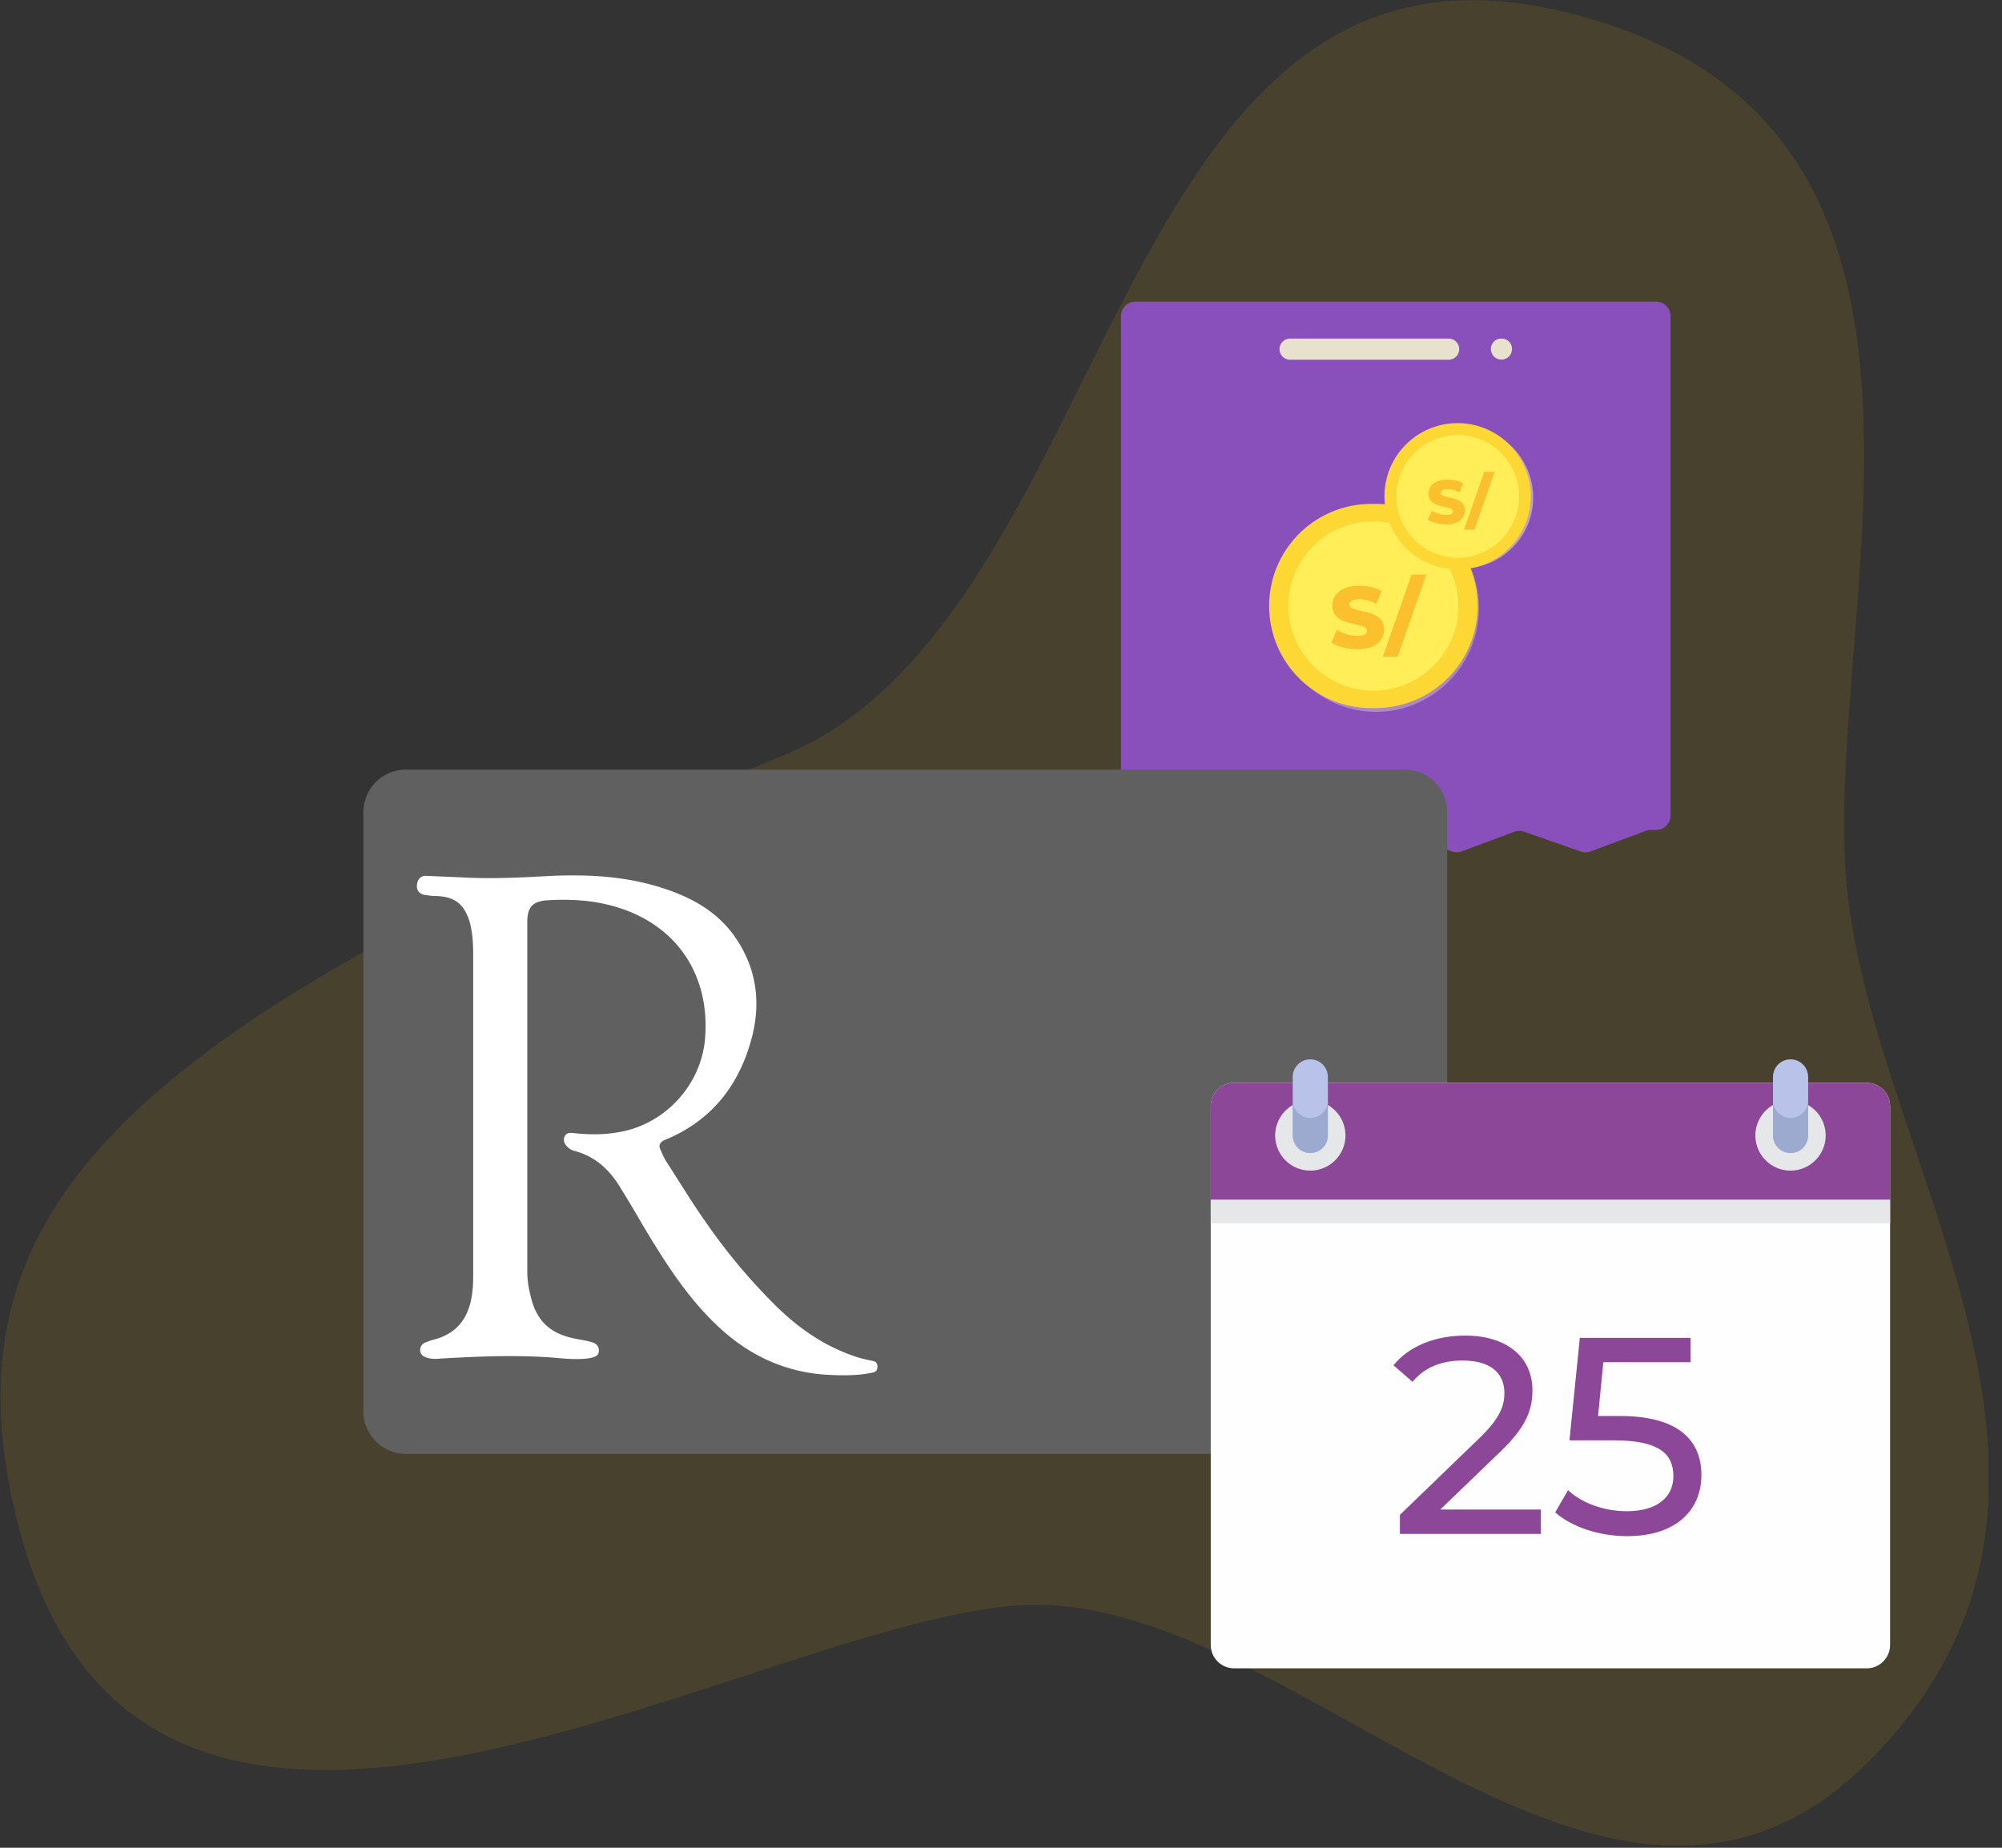
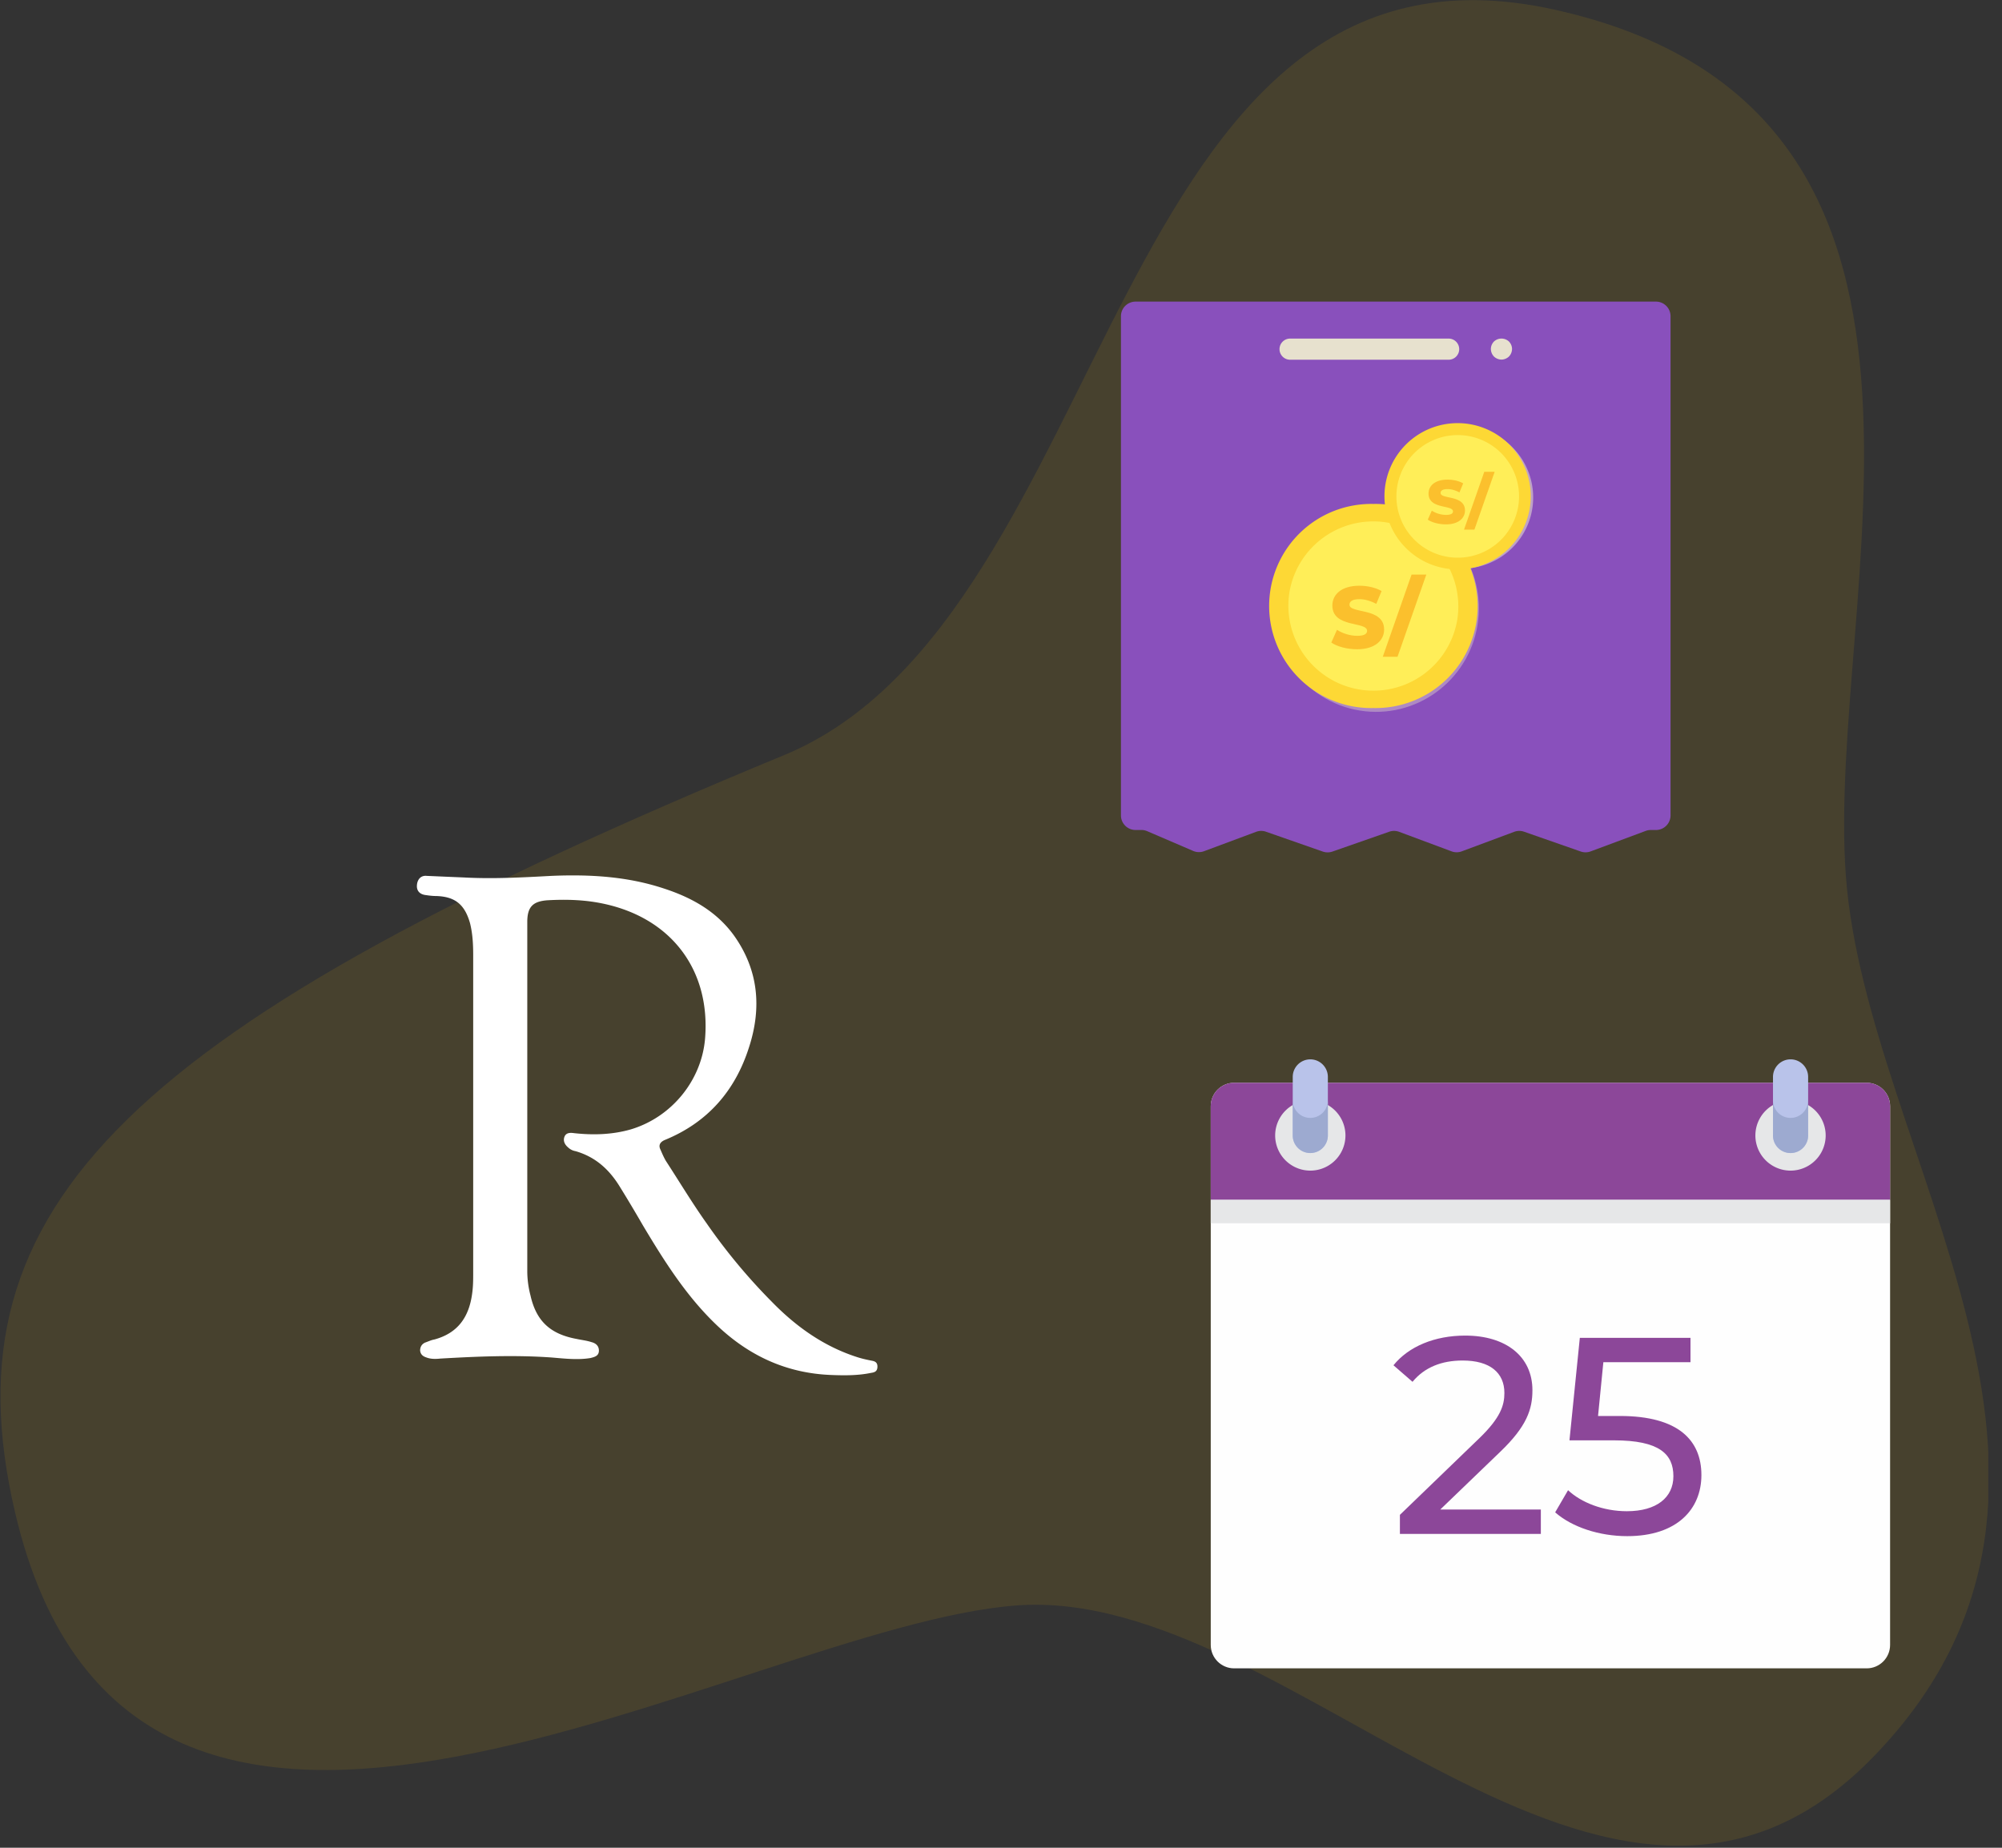
<svg xmlns="http://www.w3.org/2000/svg" width="130" height="120" fill="none">
  <rect width="100%" height="100%" fill="#333333" stroke="none" />
  <g clip-path="url(#clip0)">
    <path opacity=".1" d="M50.892 49.05C72.654 40.067 71.865-5.864 100.994.638c29.13 6.503 17.516 38.188 18.869 56.267 1.353 18.117 19.018 39.39 1.804 57.169-17.215 17.778-37.7-11.163-55.666-9.81-17.966 1.353-57.356 26.837-65.024-6.051C-3.72 78.179 8.494 66.565 50.892 49.05z" fill="#FFC300" />
  </g>
  <g clip-path="url(#clip1)">
    <path d="M74.12 53.902c.128 0 .256.027.374.078l2.985 1.283a.949.949 0 00.706.017l3.378-1.258a.949.949 0 01.644-.007l3.689 1.289c.202.07.423.07.625 0l3.69-1.289a.949.949 0 01.643.007l3.403 1.268c.213.08.449.08.662 0l3.403-1.268a.949.949 0 01.644-.007l3.678 1.285c.209.073.437.07.644-.007l3.574-1.33a.948.948 0 01.331-.06h.336a.948.948 0 00.948-.95V20.536a.948.948 0 00-.948-.948H73.738a.949.949 0 00-.949.948v32.419c0 .524.425.948.949.948h.382z" fill="#8950BC" />
    <path d="M94.067 23.362H83.772a.686.686 0 110-1.373h10.295a.686.686 0 110 1.373zM97.497 23.353a.721.721 0 01-.487-.199.721.721 0 01-.2-.487c0-.186.076-.358.2-.488a.718.718 0 01.974 0c.124.13.2.302.2.488a.721.721 0 01-.2.487.721.721 0 01-.487.2z" fill="#E7E1CE" />
    <path opacity=".4" d="M95.942 40.598c.599-3.656-1.859-7.102-5.489-7.696-3.63-.594-7.058 1.889-7.656 5.546-.599 3.656 1.859 7.102 5.489 7.696 3.63.593 7.058-1.89 7.656-5.546z" fill="#E7E1CE" />
    <path d="M89.182 45.983a6.629 6.629 0 100-13.255 6.629 6.629 0 100 13.255z" fill="#FDD835" />
    <path d="M94.628 40.25a5.522 5.522 0 00-10.899-1.783 5.522 5.522 0 0010.899 1.783z" fill="#FFEE58" />
    <path d="M88.121 42.166c1.18 0 1.757-.59 1.757-1.28 0-1.463-2.25-1.01-2.25-1.616 0-.199.17-.357.64-.357.346 0 .72.102 1.1.306l.346-.834c-.391-.226-.924-.345-1.44-.345-1.179 0-1.757.578-1.757 1.286 0 1.474 2.256 1.015 2.256 1.644 0 .193-.181.323-.646.323-.46 0-.958-.159-1.31-.39l-.368.827c.374.26 1.02.436 1.672.436zm1.67.488h.957l1.87-5.34h-.957l-1.87 5.34z" fill="#FBC02D" />
    <g opacity=".75">
      <path opacity=".75" d="M94.939 36.926a4.618 4.618 0 100-9.237 4.618 4.618 0 000 9.237z" fill="#E7E1CE" />
      <path opacity=".75" d="M93.673 34.708a1.923 1.923 0 01-.583-.188l.282-.751c.15.075.3.131.489.169.187.037.356.056.507.056.131 0 .244-.019.3-.056.056-.038.094-.075.075-.132 0-.056-.037-.112-.131-.131-.075-.019-.207-.056-.395-.075a3.383 3.383 0 01-.582-.132c-.15-.056-.3-.131-.413-.244-.113-.112-.188-.281-.207-.507-.019-.187.038-.356.132-.525a1.18 1.18 0 01.45-.395c.207-.093.451-.15.752-.169.206-.018.413 0 .6.038.207.038.376.094.527.169l-.263.751a2.096 2.096 0 00-.845-.188c-.263.019-.376.075-.376.207 0 .056.037.094.113.131.075.019.206.056.375.075.226.038.432.075.582.113.15.056.3.131.414.244.112.113.187.282.206.507.019.188-.037.357-.131.526a1.18 1.18 0 01-.451.394c-.207.094-.45.15-.751.169-.188 0-.432-.019-.676-.056zM96.886 30.953l.845-.038-1.202 4.093-.845.038 1.202-4.093z" fill="#A5A5A5" />
    </g>
    <path d="M94.652 36.98a4.75 4.75 0 10-4.752-4.75 4.75 4.75 0 004.752 4.75z" fill="#FDD835" />
    <path d="M98.594 32.837a3.981 3.981 0 10-7.872-1.2 3.981 3.981 0 007.872 1.2z" fill="#FFEE58" />
    <path d="M93.891 34.054c.83 0 1.237-.415 1.237-.901 0-1.03-1.584-.71-1.584-1.137 0-.14.12-.252.451-.252.243 0 .506.072.774.216l.243-.587c-.275-.159-.65-.243-1.013-.243-.83 0-1.236.407-1.236.906 0 1.037 1.587.714 1.587 1.156 0 .136-.128.228-.455.228a1.76 1.76 0 01-.921-.276l-.26.583c.264.183.719.307 1.177.307zm1.175.343h.674l1.316-3.757h-.674l-1.316 3.757z" fill="#FBC02D" />
-     <path d="M91.218 94.42H26.352a2.764 2.764 0 01-2.756-2.755V52.738a2.764 2.764 0 012.756-2.756h64.866a2.764 2.764 0 012.756 2.756v38.927a2.764 2.764 0 01-2.756 2.756z" fill="#606060" />
    <path d="M45.883 79.446a37.937 37.937 0 004.272 5.133c1.55 1.584 3.341 2.859 5.477 3.548.31.103.62.172.965.24.207.035.379.104.379.38 0 .31-.172.379-.414.413-.826.172-1.688.172-2.549.138-2.962-.103-5.443-1.275-7.544-3.307-1.93-1.86-3.341-4.1-4.72-6.407a93.82 93.82 0 00-1.48-2.48c-.69-1.138-1.585-1.964-2.894-2.343a.918.918 0 01-.483-.241c-.206-.173-.344-.414-.24-.69.103-.275.378-.275.62-.24 1.24.137 2.48.103 3.685-.242 2.653-.792 4.582-3.169 4.823-5.856.379-4.444-2.136-7.82-6.51-8.784-1.24-.276-2.48-.31-3.721-.241-.965.069-1.31.447-1.31 1.412v22.667c0 .517.07 1.068.208 1.585.378 1.688 1.309 2.514 2.997 2.825.31.068.654.103.964.206.276.07.482.241.482.551 0 .345-.275.414-.55.483-.828.137-1.689.034-2.516-.035-2.41-.172-4.822-.069-7.234.07-.31.034-.62.034-.895-.07-.207-.069-.38-.172-.414-.448 0-.24.104-.413.31-.516.207-.07.414-.173.62-.207 1.516-.413 2.24-1.447 2.446-2.963.07-.482.07-.93.07-1.412V62.049c0-.723-.035-1.412-.207-2.101-.345-1.206-.965-1.723-2.205-1.757-.241 0-.483-.034-.724-.069-.379-.069-.55-.31-.516-.654.034-.38.275-.62.62-.586.792.035 1.584.069 2.411.103 1.895.104 3.824 0 5.718-.103 2.48-.103 4.927.035 7.304.827 1.79.585 3.41 1.481 4.547 3.066 1.584 2.239 1.791 4.685.964 7.234-.895 2.825-2.687 4.891-5.477 6.028-.31.138-.413.345-.276.62.104.242.207.483.345.724.896 1.378 1.722 2.756 2.652 4.065z" fill="#fff" />
  </g>
  <g clip-path="url(#clip2)">
    <path d="M121.212 108.349H80.14c-.84 0-1.52-.681-1.52-1.521V71.841c0-.84.68-1.521 1.52-1.521h41.072c.84 0 1.521.68 1.521 1.52v34.988c0 .84-.681 1.521-1.521 1.521z" fill="#FEFEFE" />
    <path d="M122.733 77.925H78.619v-6.084c0-.84.681-1.521 1.521-1.521h41.072c.84 0 1.521.68 1.521 1.52v6.085z" fill="#8C4799" />
    <path d="M122.733 77.925H78.619v1.521h44.114v-1.521zM85.085 76.024a2.282 2.282 0 100-4.564 2.282 2.282 0 000 4.564z" fill="#E6E7E8" />
    <path d="M85.084 74.883c-.63 0-1.14-.51-1.14-1.14v-3.804a1.14 1.14 0 112.281 0v3.803c0 .63-.51 1.141-1.14 1.141z" fill="#B9C3EA" />
    <path d="M85.084 72.601c-.63 0-1.14-.51-1.14-1.14v2.281a1.14 1.14 0 102.281 0V71.46c0 .63-.51 1.141-1.14 1.141z" fill="#9DAAD0" />
    <path d="M116.268 76.024a2.282 2.282 0 100-4.564 2.282 2.282 0 000 4.564z" fill="#E6E7E8" />
    <path d="M116.27 74.883c-.63 0-1.141-.51-1.141-1.14v-3.804a1.141 1.141 0 012.282 0v3.803c0 .63-.511 1.141-1.141 1.141z" fill="#B9C3EA" />
    <path d="M116.27 72.601c-.63 0-1.141-.51-1.141-1.14v2.281a1.141 1.141 0 002.282 0V71.46c0 .63-.511 1.141-1.141 1.141z" fill="#9DAAD0" />
    <path d="M93.523 98.035l3.893-3.748c1.728-1.655 2.092-2.765 2.092-4.002 0-2.183-1.71-3.547-4.366-3.547-1.983 0-3.675.71-4.657 1.928l1.237 1.074c.782-.946 1.892-1.383 3.256-1.383 1.783 0 2.71.8 2.71 2.11 0 .8-.254 1.601-1.6 2.91l-5.185 5.003v1.237h9.151v-1.582h-6.531zm11.665-6.076h-1.419l.345-3.493h5.658v-1.582h-7.186l-.673 6.657h2.893c2.947 0 3.856.892 3.856 2.329 0 1.383-1.091 2.274-3.02 2.274-1.546 0-2.965-.564-3.82-1.364l-.837 1.437c1.092.964 2.875 1.546 4.676 1.546 3.256 0 4.82-1.765 4.82-3.966 0-2.255-1.491-3.838-5.293-3.838z" fill="#8C4799" />
  </g>
  <defs>
    <clipPath id="clip0">
      <path fill="#fff" d="M0 0h129.109v119.863H0z" />
    </clipPath>
    <clipPath id="clip1">
      <path fill="#fff" transform="translate(23.596 2.006)" d="M0 0h106.404v92.387H0z" />
    </clipPath>
    <clipPath id="clip2">
      <path fill="#fff" transform="translate(78.62 66.516)" d="M0 0h44.114v44.114H0z" />
    </clipPath>
  </defs>
</svg>